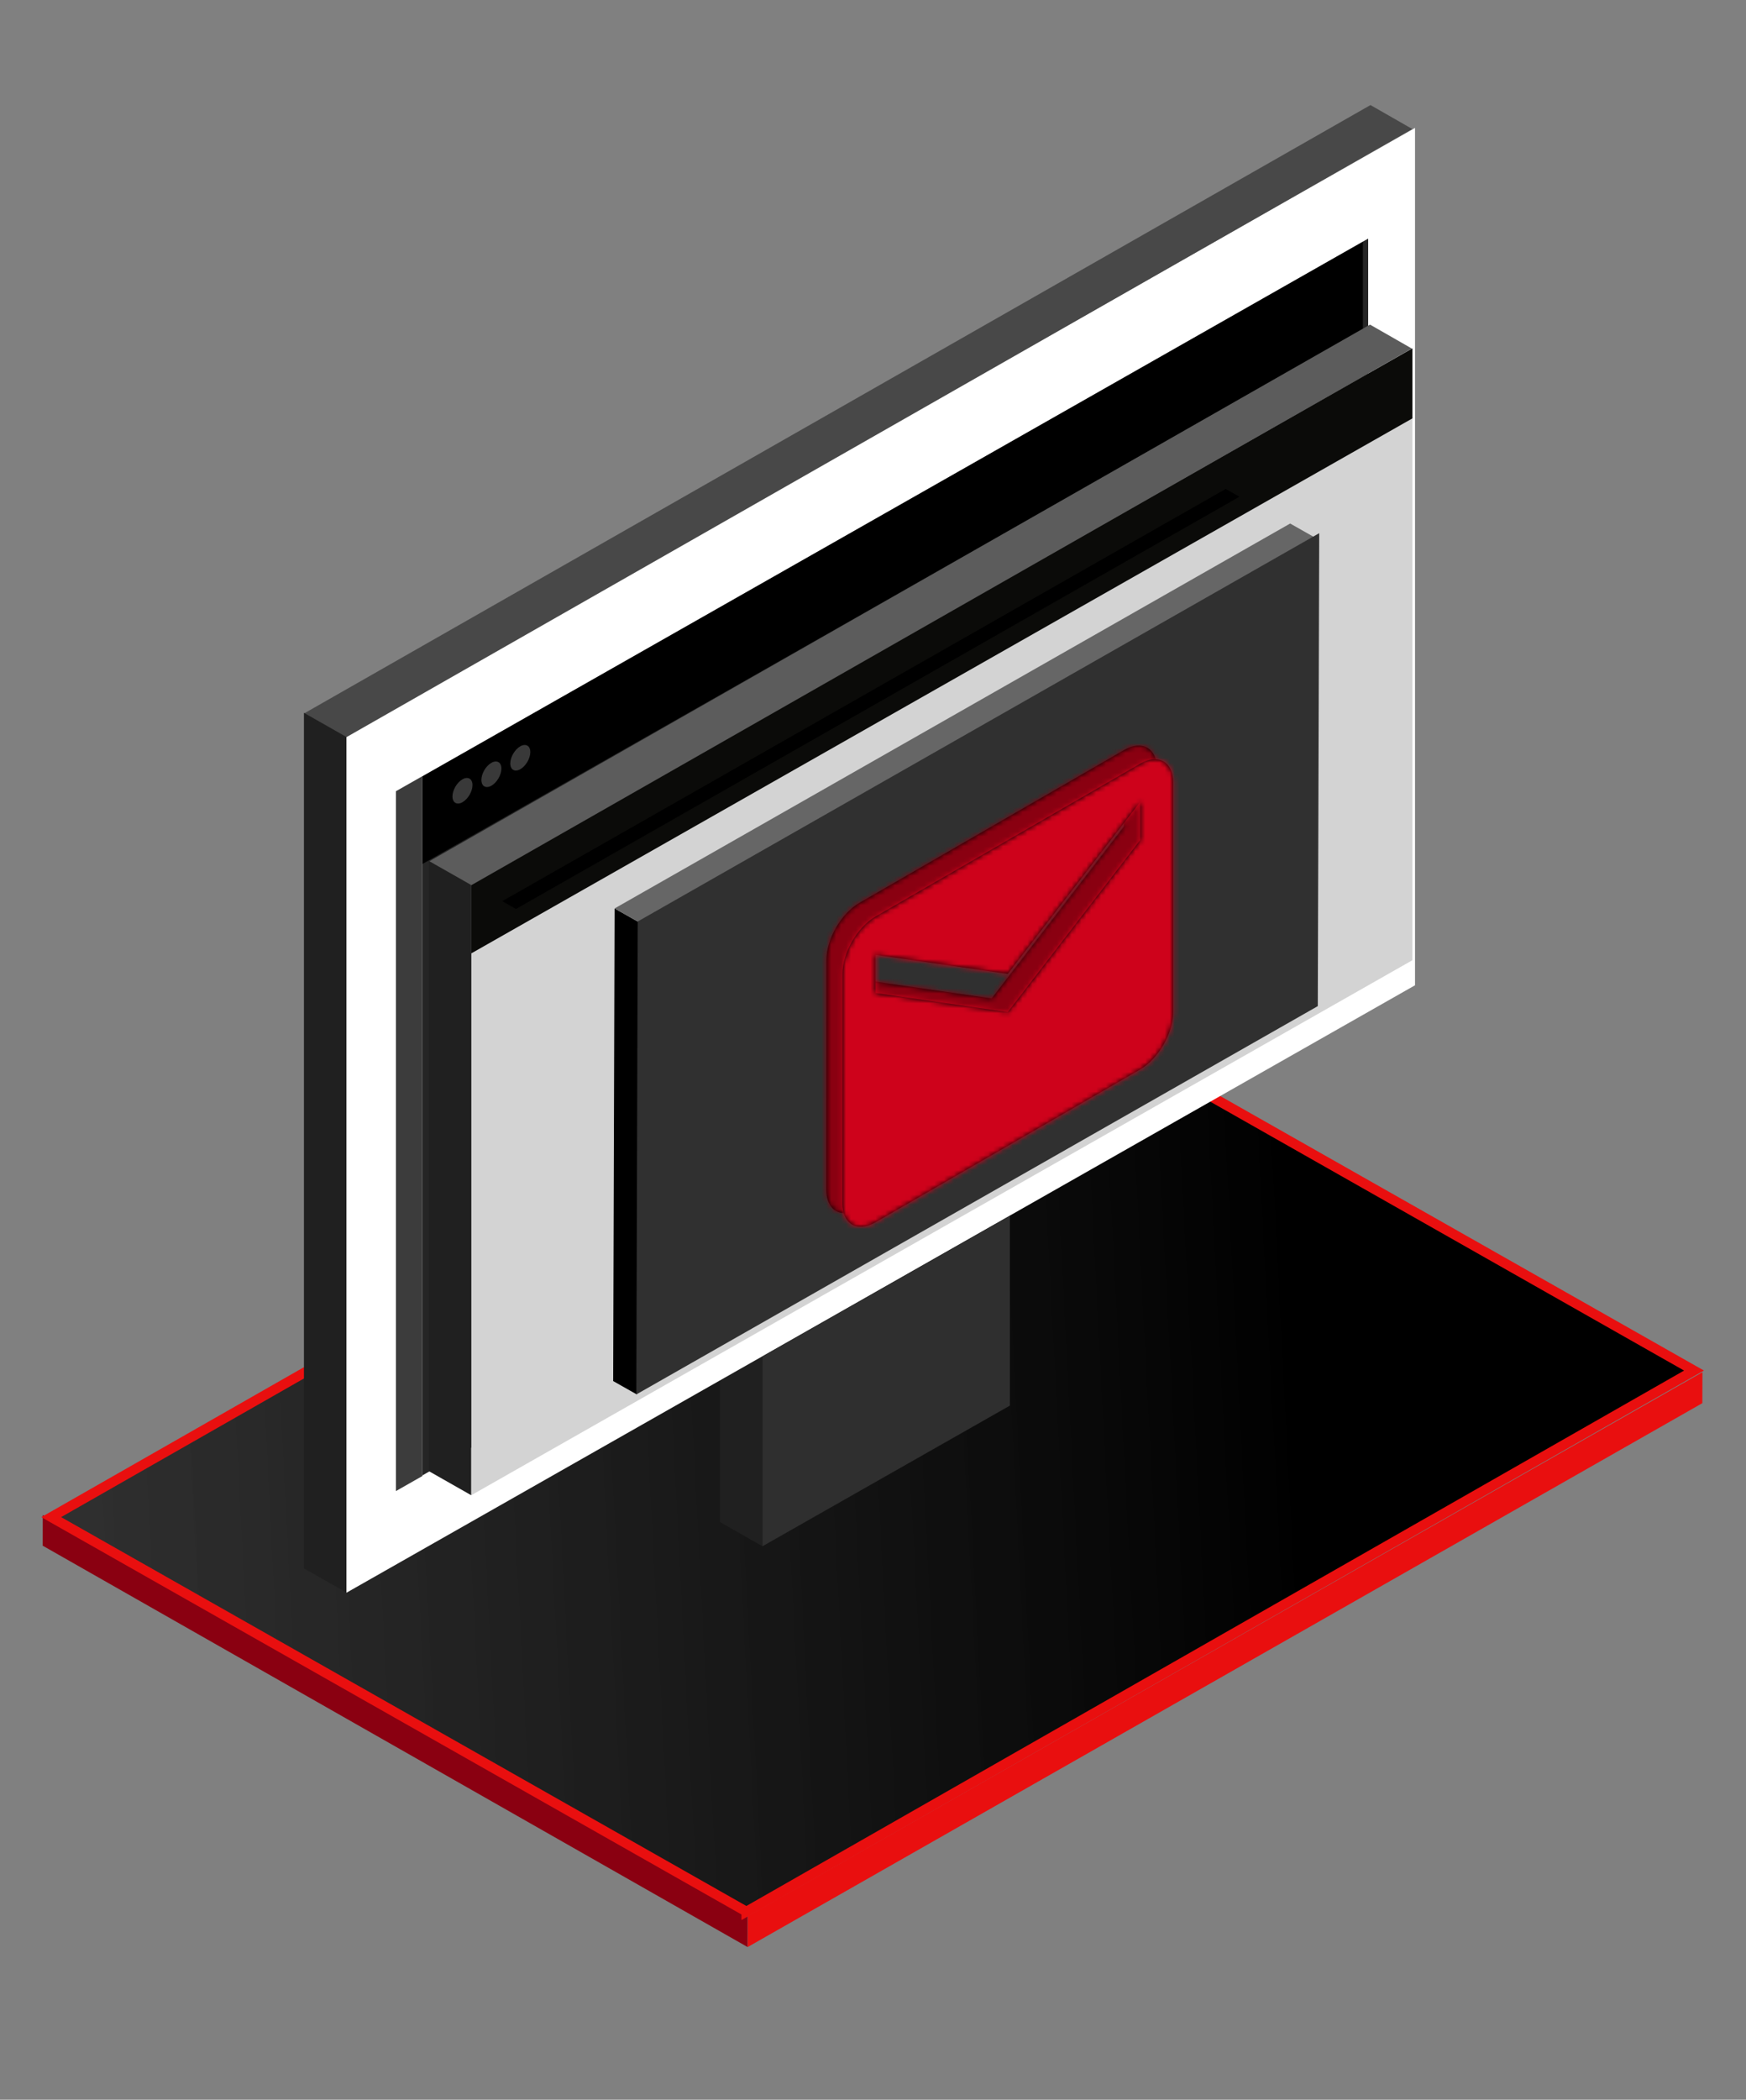
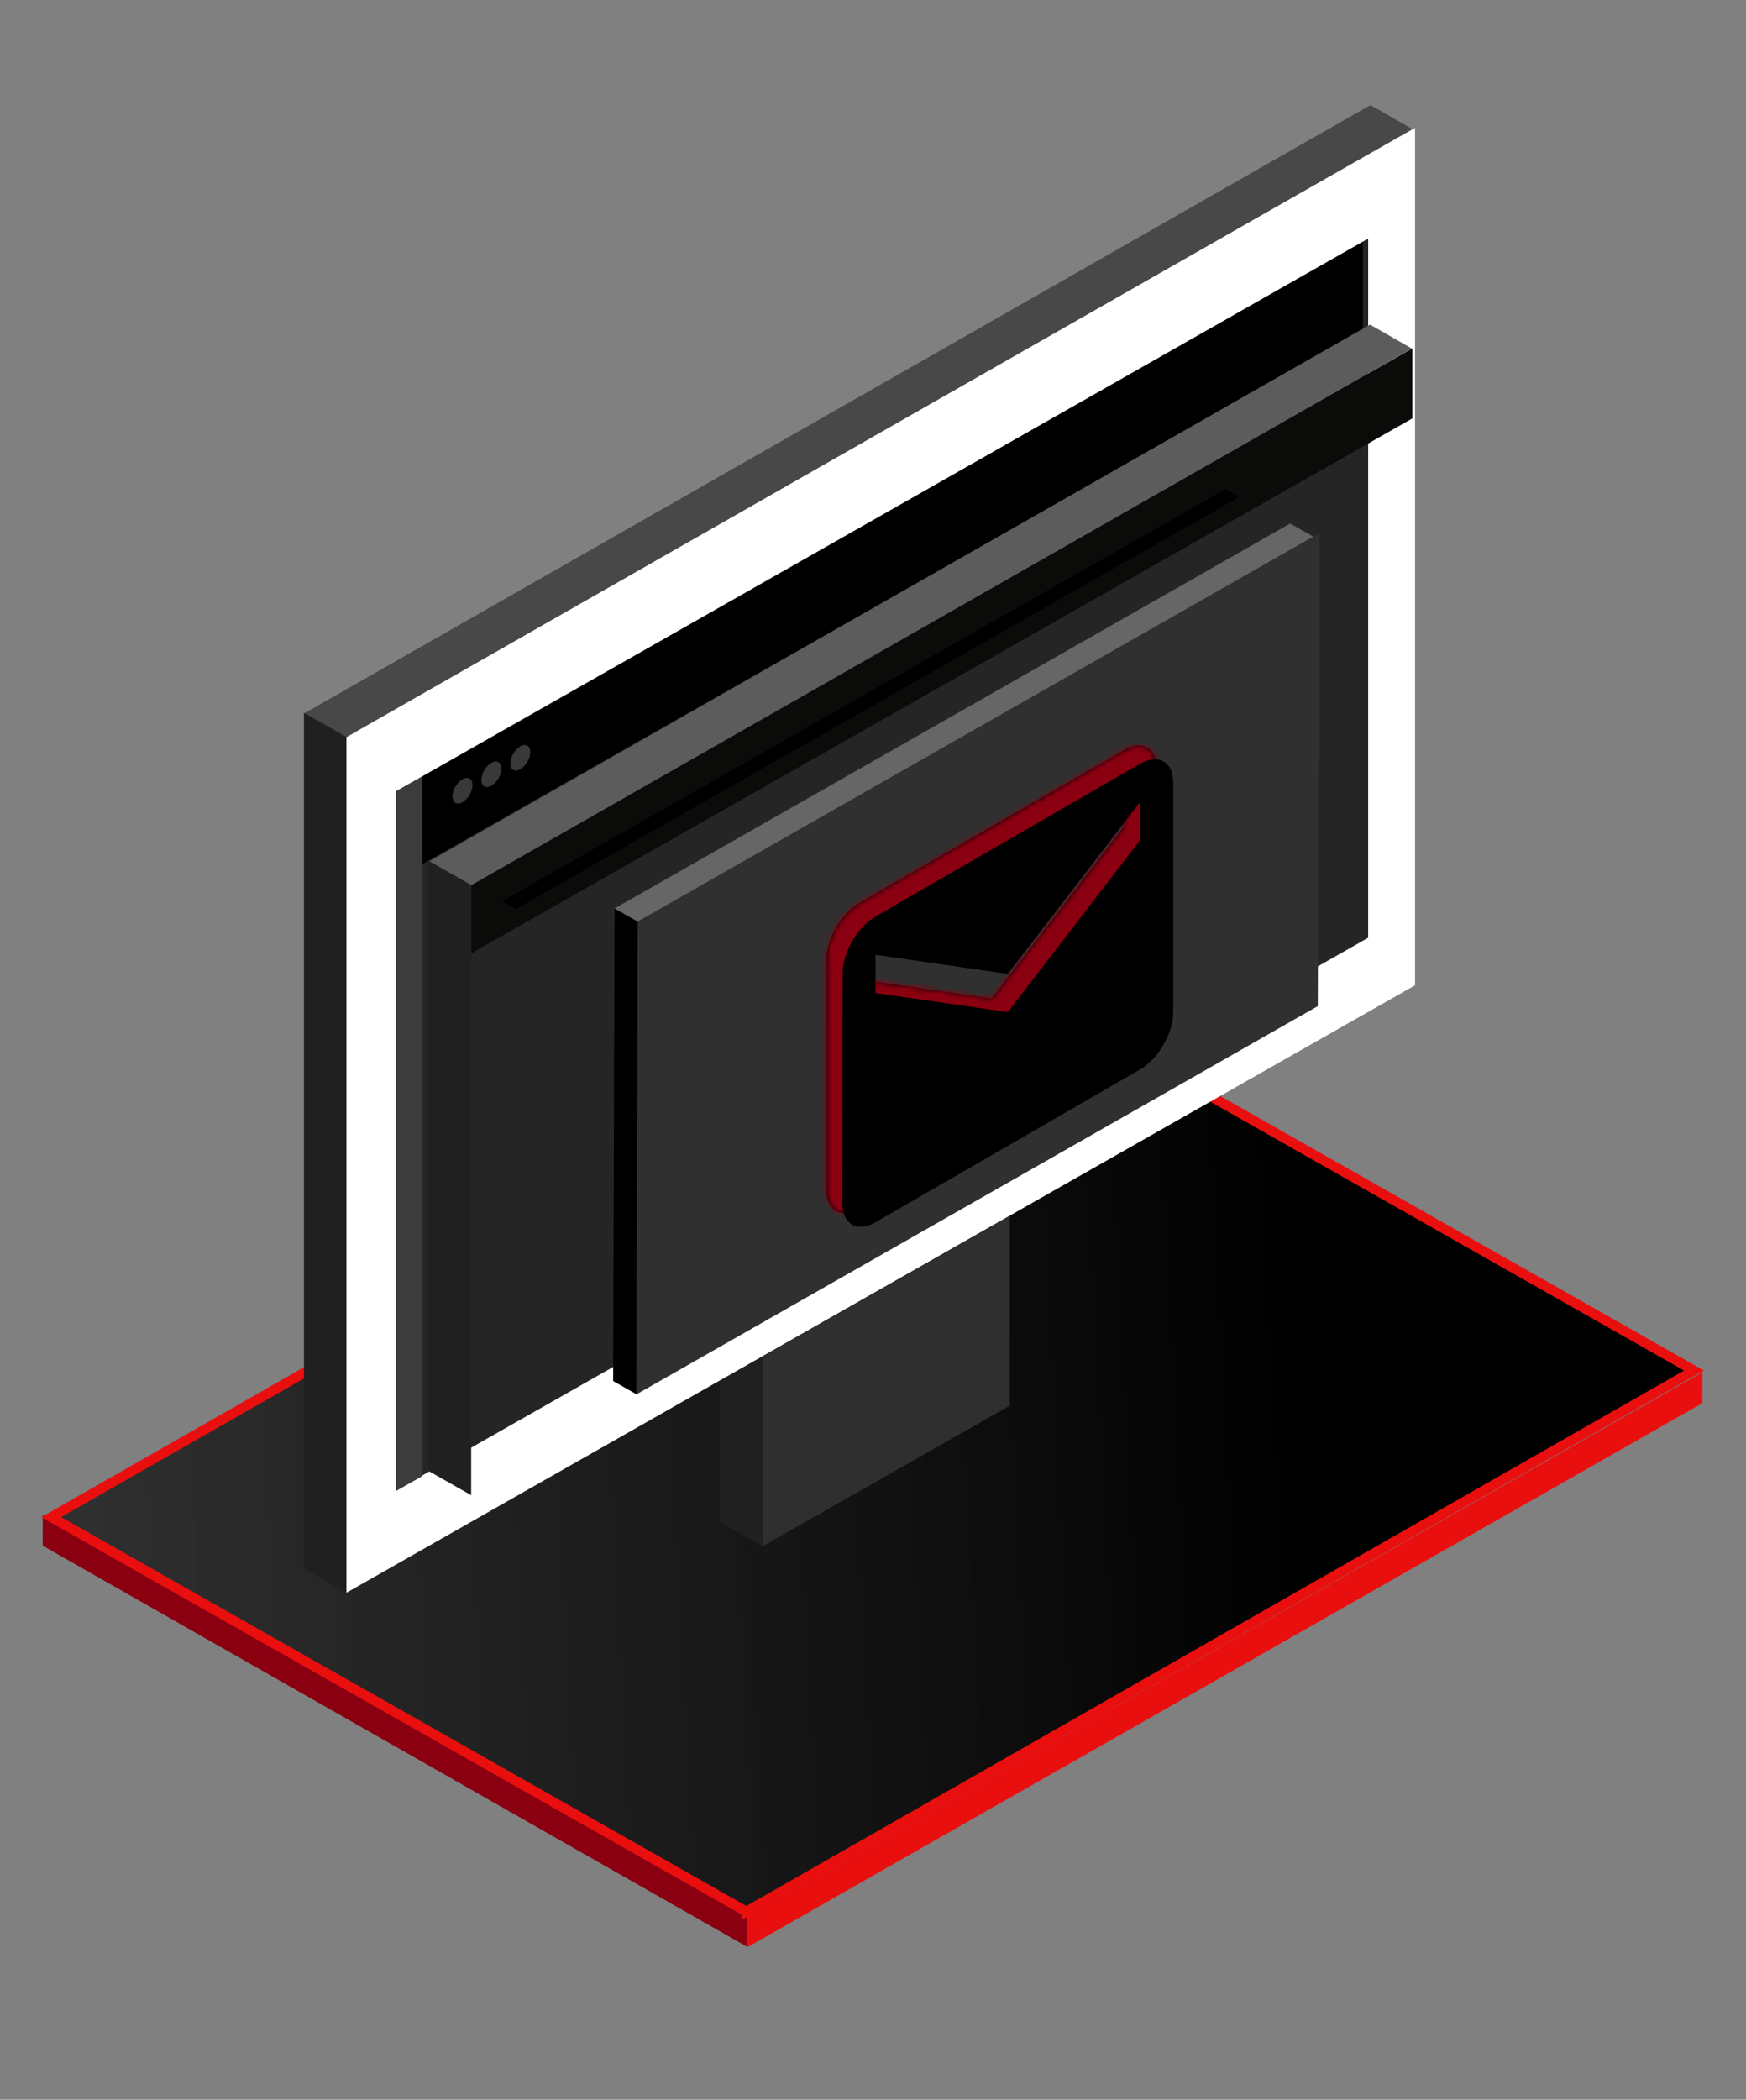
<svg xmlns="http://www.w3.org/2000/svg" width="356" height="428" fill="none">
  <rect width="100%" height="100%" fill="#808080" stroke="none" />
  <g clip-path="url(#a)">
    <path fill="#E90F0F" d="m152.449 390.572 194.667-110.871-.017 6.314-194.667 110.871.017-6.314Z" />
    <path fill="#8A0011" d="m8.7 315.063 143.715 81.807.017-6.247L8.717 308.816l-.017 6.247Z" />
    <path fill="url(#b)" stroke="#E90F0F" stroke-width="2" d="m152.181 389.658 193.215-110.292-141.738-80.414L10.443 309.244l141.738 80.414Z" />
    <path fill="#202020" d="M146.811 260.57v49.69l8.658 4.92v-49.69z" />
    <path fill="#fff" d="M70.63 149.901 288.516 26.073v174.76L70.63 324.661z" />
    <path fill="#2F2F2F" d="m155.469 276.501 50.439-28.665v38.679l-50.439 28.665z" />
    <path fill="#484848" d="M287.969 26.303 70.493 150.34l-8.537-4.887L279.432 21.416z" />
    <path fill="#202020" d="M61.973 145.299v174.397l8.658 4.92V150.22z" />
    <path fill="#252525" d="M86.12 158.231 278.962 48.636v142.509L86.12 300.74z" />
    <path fill="#000" d="M86.121 158.279 277.885 49.297v17.84L86.121 176.119z" />
    <path fill="#3C3C3C" d="m80.728 161.278 5.392-3.064v142.654l-5.392 3.064z" />
-     <path fill="#D3D3D3" d="M96.072 180.077 287.984 71.011v124.713L96.072 304.79z" />
    <path fill="#0B0B09" d="M96.072 180.077 287.984 71.011v14.268L96.072 194.345z" />
    <path fill="#5C5C5C" d="M287.876 71.053 95.95 180.518l-8.537-4.887L279.339 66.166z" />
    <path fill="#202020" d="M87.413 175.475v124.381l8.658 4.92v-124.38z" />
    <ellipse cx="2.349" cy="2.335" fill="#393939" rx="2.349" ry="2.335" transform="matrix(.869 -.492 0 1 92.256 160.005)" />
    <ellipse cx="2.349" cy="2.335" fill="#393939" rx="2.349" ry="2.335" transform="matrix(.869 -.492 0 1 98.152 156.642)" />
    <ellipse cx="2.349" cy="2.335" fill="#393939" rx="2.349" ry="2.335" transform="matrix(.869 -.492 0 1 104.047 153.279)" />
    <rect width="4.061" height="18.641" fill="#424242" rx="2.031" transform="matrix(-.003 1 .869 -.495 230.473 195.693)" />
    <rect width="4.061" height="25.047" fill="#424242" rx="2.031" transform="matrix(-.003 1 .869 -.495 224.907 207.881)" />
    <path fill="#000" d="m249.912 99.665-147.513 84.027 2.806 1.587 147.512-84.027zM130.162 187.922l-.29 96.332-4.85-2.744.29-96.332z" />
    <path fill="#666" d="m263.054 106.713-137.743 78.462 4.85 2.744 137.743-78.462z" />
    <path fill="#303030" d="m130.032 187.833-.29 96.402 138.948-79.15.29-96.4z" />
    <path fill="#000" fill-rule="evenodd" d="m175.214 184.047 53.965-31.157c3.71-2.141 6.745-.389 6.745 3.895v46.735c0 4.284-3.035 9.541-6.745 11.683l-53.965 31.157c-3.71 2.142-6.745.389-6.745-3.895l.033-46.754c0-4.284 3.002-9.522 6.712-11.664Zm26.983 19.473 26.982-35.051v-7.789l-26.982 35.05-26.983-3.894v7.789l26.983 3.895Z" clip-rule="evenodd" />
    <mask id="c" width="68" height="97" x="168" y="151" maskUnits="userSpaceOnUse" style="mask-type:luminance">
      <path fill="#fff" fill-rule="evenodd" d="m175.214 184.047 53.965-31.157c3.71-2.141 6.745-.389 6.745 3.895v46.735c0 4.284-3.035 9.541-6.745 11.683l-53.965 31.157c-3.71 2.142-6.745.389-6.745-3.895l.033-46.754c0-4.284 3.002-9.522 6.712-11.664Zm26.983 19.473 26.982-35.051v-7.789l-26.982 35.05-26.983-3.894v7.789l26.983 3.895Z" clip-rule="evenodd" />
    </mask>
    <g mask="url(#c)">
      <path fill="#8A0011" d="m161.723 176.258 80.946-46.734v93.469l-80.946 46.734z" />
    </g>
    <path fill="#000" fill-rule="evenodd" d="m178.504 186.831 53.964-31.156c3.711-2.142 6.746-.39 6.746 3.894v46.735c0 4.284-3.035 9.541-6.746 11.683l-53.964 31.157c-3.71 2.142-6.745.389-6.745-3.895l.033-46.754c0-4.284 3.002-9.522 6.712-11.664Zm26.982 19.473 26.982-35.051v-7.789l-26.982 35.051-26.982-3.895v7.789l26.982 3.895Z" clip-rule="evenodd" />
    <mask id="d" width="69" height="97" x="171" y="154" maskUnits="userSpaceOnUse" style="mask-type:luminance">
-       <path fill="#fff" fill-rule="evenodd" d="m178.504 186.831 53.964-31.156c3.711-2.142 6.746-.39 6.746 3.894v46.735c0 4.284-3.035 9.541-6.746 11.683l-53.964 31.157c-3.71 2.142-6.745.389-6.745-3.895l.033-46.754c0-4.284 3.002-9.522 6.712-11.664Zm26.982 19.473 26.982-35.051v-7.789l-26.982 35.051-26.982-3.895v7.789l26.982 3.895Z" clip-rule="evenodd" />
-     </mask>
+       </mask>
    <g mask="url(#d)">
      <path fill="#CE021B" d="m165.013 179.042 80.946-46.734v93.469l-80.946 46.734z" />
    </g>
  </g>
  <defs>
    <linearGradient id="b" x1="262.492" x2="-33.459" y1="250.793" y2="266.164" gradientUnits="userSpaceOnUse">
      <stop />
      <stop offset="1" stop-color="#1E1E1E" stop-opacity=".75" />
    </linearGradient>
    <clipPath id="a">
      <path fill="#fff" d="M0 0h356v428H0z" />
    </clipPath>
  </defs>
</svg>